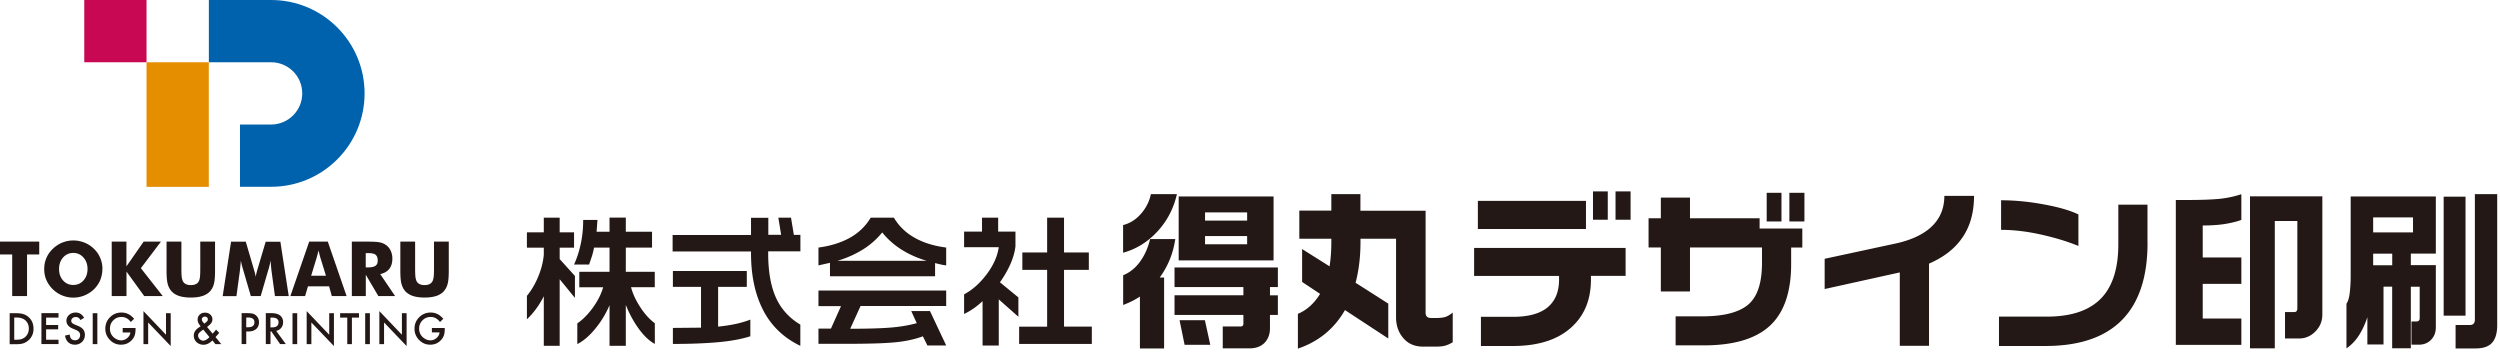
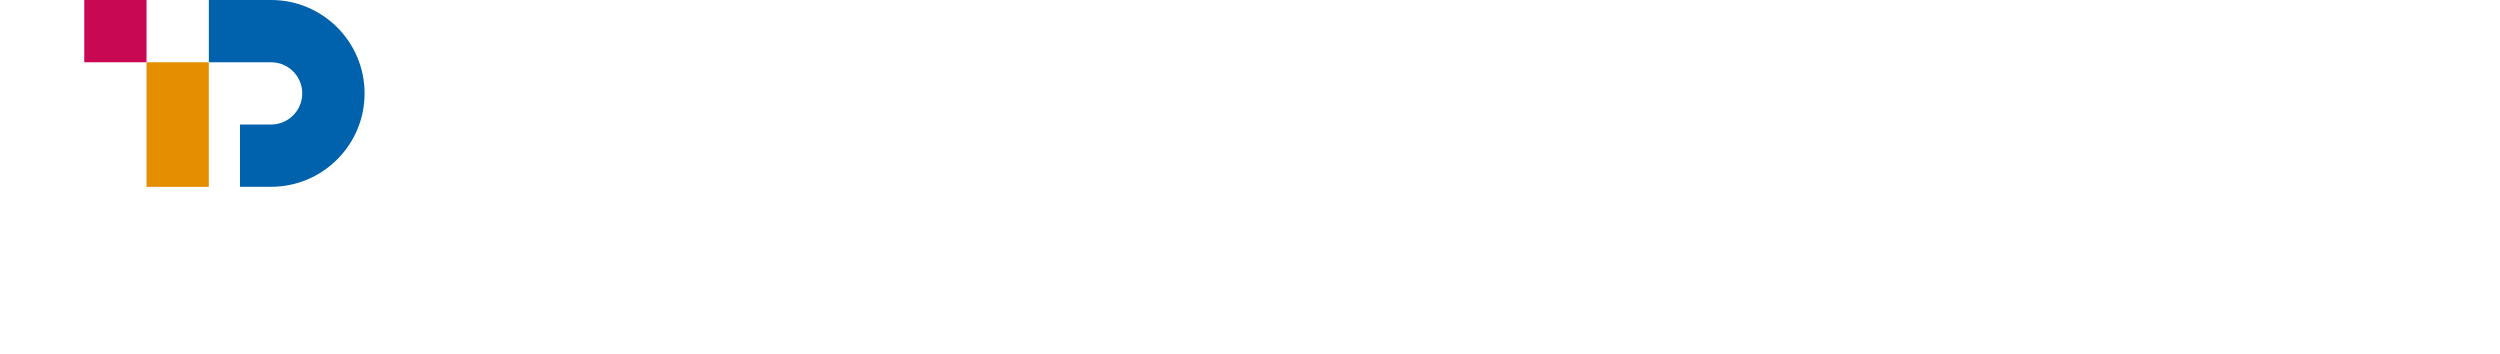
<svg xmlns="http://www.w3.org/2000/svg" width="367" height="52">
  <path fill="#c80852" d="M21.51 0h-9.14v9.14h9.14V0Z" />
  <path fill="#0062ac" d="M39.8 0h-9.14v9.14h9.14c2.53 0 4.57 2.05 4.57 4.57s-2.05 4.57-4.57 4.57h-4.57v9.14h4.57c7.58 0 13.72-6.14 13.72-13.71S47.38 0 39.8 0Z" />
  <path fill="#e48e00" d="M30.65 9.14h-9.14v18.29h9.14V9.14Z" />
-   <path fill="#231815" d="M1.79 43.46v-6.1H0v-1.89h5.76v1.89H3.97v6.1H1.79ZM15.03 39.49c0 .57-.11 1.11-.31 1.62-.21.5-.52.95-.92 1.35-.41.39-.87.69-1.4.91a4.343 4.343 0 0 1-3.27 0 4.25 4.25 0 0 1-1.38-.91c-.41-.4-.72-.85-.94-1.35-.22-.51-.32-1.04-.32-1.61s.1-1.11.32-1.62c.21-.5.52-.95.94-1.35.4-.39.86-.7 1.38-.91a4.355 4.355 0 0 1 3.28 0c.53.21.99.52 1.39.91.4.39.71.84.92 1.35.21.5.32 1.04.32 1.62h-.01Zm-4.27 2.34c.61 0 1.1-.22 1.5-.67.4-.45.59-1.01.59-1.68s-.2-1.23-.6-1.68c-.4-.45-.9-.67-1.49-.67s-1.1.22-1.5.67c-.39.45-.59 1-.59 1.68s.19 1.25.59 1.69c.39.44.89.66 1.5.66ZM16.4 43.46v-7.99h2.16v3.63l2.53-3.63h2.54l-2.95 3.9 3.21 4.09h-2.72l-2.6-3.59v3.59H16.4ZM24.46 35.47h2.17v3.89c0 .57.01.98.04 1.23s.08.46.15.63c.08.2.23.36.44.47.21.11.46.16.76.16s.55-.05.76-.16c.21-.11.35-.26.44-.47.07-.17.12-.38.14-.63.03-.25.04-.66.04-1.23v-3.89h2.17v4.23c0 .88-.05 1.53-.16 1.94-.1.42-.28.77-.53 1.07-.28.32-.65.57-1.13.73s-1.06.24-1.74.24-1.26-.08-1.74-.24c-.48-.16-.85-.41-1.13-.73-.25-.3-.43-.65-.53-1.07-.11-.42-.16-1.06-.16-1.94v-4.23h.01ZM42.4 43.46h-2.04l-.47-3.45a22.538 22.538 0 0 1-.16-1.79c-.05.34-.15.76-.3 1.27-.03.11-.06.19-.07.23l-1.09 3.74h-1.45l-1.09-3.74-.07-.23c-.15-.51-.25-.93-.3-1.26-.02.3-.05.6-.08.9s-.06.59-.1.89l-.47 3.45h-2.02l1.23-7.99h2.16l1.21 4.12s.02.08.04.14c.11.37.18.68.21.95 0-.14.04-.3.08-.47.04-.17.09-.38.16-.62L39 35.49h2.16l1.23 7.99v-.02ZM42.63 43.46l2.76-7.99h2.73l2.76 7.99h-2.17l-.4-1.43h-3.1l-.42 1.43h-2.17.01Zm3.05-2.98h2.17l-.81-2.63c-.03-.08-.06-.21-.11-.39-.04-.18-.1-.41-.17-.69-.05.2-.09.38-.14.56-.05.18-.09.35-.14.51l-.8 2.63ZM51.65 43.46v-7.99h2.28c.89 0 1.51.04 1.87.12.35.08.65.22.91.41.29.22.51.5.66.84s.23.71.23 1.12c0 .62-.15 1.12-.45 1.51-.3.38-.75.64-1.33.77L58 43.46h-2.46l-1.84-3.13v3.13h-2.05Zm2.04-4.21h.41c.47 0 .81-.08 1.03-.24.22-.16.32-.41.32-.75 0-.4-.1-.68-.3-.85-.2-.17-.54-.25-1.02-.25h-.44v2.1ZM58.77 35.47h2.17v3.89c0 .57.02.98.04 1.23.03.25.08.46.15.63.08.2.23.36.44.47.21.11.46.16.76.16s.55-.05.75-.16c.2-.11.35-.26.44-.47.07-.17.12-.38.15-.63s.04-.66.04-1.23v-3.89h2.17v4.23c0 .88-.05 1.53-.16 1.94-.1.42-.28.77-.53 1.07-.27.32-.65.57-1.13.73-.48.16-1.06.24-1.73.24s-1.27-.08-1.74-.24-.85-.41-1.13-.73c-.24-.29-.42-.65-.53-1.07-.11-.42-.16-1.06-.16-1.94v-4.23ZM1.42 50.52v-4.54h.95c.45 0 .81.04 1.08.14.28.09.54.24.77.45.47.43.7.99.7 1.69s-.25 1.26-.73 1.69c-.25.21-.5.37-.77.45-.25.09-.61.13-1.07.13h-.94.01Zm.68-.65h.31c.31 0 .56-.03.77-.1.2-.07.39-.18.55-.33.33-.31.5-.71.5-1.2s-.17-.9-.5-1.21c-.3-.27-.74-.42-1.33-.42h-.31v3.25ZM8.59 46.62H6.77v1.09h1.77v.64H6.77v1.52h1.82v.64H6.08v-4.54h2.51v.64ZM12.36 46.65l-.56.33c-.1-.18-.2-.3-.3-.35a.713.713 0 0 0-.38-.09c-.19 0-.35.05-.47.16-.13.11-.19.24-.19.4 0 .22.16.4.49.53l.45.19c.37.15.64.33.81.54s.25.48.25.79c0 .42-.14.77-.42 1.04-.28.27-.63.41-1.04.41s-.72-.12-.98-.35c-.25-.24-.41-.56-.47-.99l.69-.15c.03.26.08.45.16.55.14.2.35.29.62.29.22 0 .39-.07.53-.21a.77.77 0 0 0 .21-.55c0-.09-.01-.17-.04-.24a.564.564 0 0 0-.11-.2.852.852 0 0 0-.2-.17c-.08-.06-.18-.11-.29-.16l-.44-.18c-.62-.26-.93-.65-.93-1.15 0-.34.13-.62.39-.86.26-.23.58-.35.98-.35.52 0 .93.26 1.22.76h.02ZM14.29 45.98v4.54h-.68v-4.54h.68ZM18.02 48.15h1.88v.15c0 .34-.04.64-.12.91-.08.24-.21.47-.4.68-.42.47-.96.71-1.61.71s-1.18-.23-1.63-.69c-.45-.46-.68-1.01-.68-1.66s.23-1.22.69-1.68c.46-.46 1.02-.69 1.68-.69.35 0 .69.07.99.22.3.14.59.38.87.7l-.49.47c-.37-.5-.83-.74-1.36-.74-.48 0-.89.16-1.21.5-.33.33-.49.73-.49 1.22s.18.92.54 1.25c.34.3.71.46 1.1.46.34 0 .64-.11.91-.34.27-.23.42-.5.45-.82h-1.13v-.65h.01ZM21.06 50.52v-4.85l3.31 3.47v-3.16h.69v4.82l-3.31-3.46v3.18h-.69ZM30.39 47.99l.82.99.03-.03.25-.28c.08-.09.15-.19.23-.28l.45.46c-.05.08-.12.17-.21.27s-.2.22-.32.36l.84 1.04h-.85l-.45-.55c-.42.43-.85.64-1.3.64-.4 0-.74-.13-1.02-.38-.27-.26-.41-.58-.41-.96 0-.45.22-.83.65-1.13l.3-.21h.02s.02-.03.04-.04c-.3-.32-.45-.64-.45-.95s.1-.55.3-.75c.21-.19.47-.29.79-.29s.57.09.77.28c.21.19.31.42.31.71 0 .2-.06.38-.17.53-.11.16-.31.35-.6.57h-.02Zm-.55.39-.04.03c-.28.2-.47.35-.57.47-.1.12-.15.24-.15.38 0 .19.08.36.23.52.16.15.33.23.52.23.27 0 .57-.17.92-.52l-.9-1.09v-.02Zm.15-.87.05-.04c.1-.07.18-.14.24-.19.06-.05.11-.1.14-.14.06-.07.09-.16.09-.26 0-.12-.04-.22-.12-.29s-.19-.11-.32-.11a.43.43 0 0 0-.31.12c-.09.07-.13.17-.13.28 0 .13.05.27.16.39l.17.21.04.04h-.01ZM36.15 48.67v1.84h-.68v-4.54h.78c.38 0 .67.03.86.08.2.05.37.15.52.3.26.25.39.58.39.96 0 .41-.14.75-.42.99-.28.24-.65.36-1.13.36h-.32Zm0-.63h.26c.63 0 .94-.24.94-.73s-.32-.7-.97-.7h-.23v1.43ZM40.55 48.58l1.41 1.93h-.84l-1.29-1.86h-.12v1.86h-.69v-4.54h.8c.6 0 1.03.12 1.3.34.29.25.44.58.44.99 0 .32-.09.6-.28.83-.19.23-.43.38-.73.44Zm-.85-.52h.22c.65 0 .97-.25.97-.74 0-.46-.31-.7-.95-.7h-.24v1.44ZM43.63 45.98v4.54h-.69v-4.54h.69ZM45.02 50.52v-4.85l3.31 3.47v-3.16h.69v4.82l-3.31-3.46v3.18h-.69ZM51.66 46.62v3.9h-.68v-3.9h-1.05v-.64h2.77v.64h-1.04ZM54.3 45.98v4.54h-.69v-4.54h.69ZM55.69 50.52v-4.85L59 49.14v-3.16h.69v4.82l-3.31-3.46v3.18h-.69ZM63.41 48.15h1.88v.15c0 .34-.04.64-.12.91-.08.24-.21.47-.4.68-.42.47-.96.71-1.61.71s-1.18-.23-1.63-.69c-.45-.46-.68-1.01-.68-1.66s.23-1.22.69-1.68 1.02-.69 1.68-.69c.36 0 .69.07.99.22.3.14.58.38.87.7l-.49.47c-.37-.5-.83-.74-1.36-.74-.48 0-.88.16-1.21.5-.33.33-.49.73-.49 1.22s.18.92.54 1.25c.34.3.71.46 1.1.46.34 0 .64-.11.91-.34.27-.23.42-.5.45-.82H63.4v-.65ZM82.16 31.95v2.16h2.11v2.25h-2.11v1.67l2.24 2.48v3.22l-2.24-2.74v9.77h-2.33v-7.27c-.34.67-.72 1.29-1.14 1.86s-.87 1.08-1.34 1.52v-3.44c.58-.7 1.1-1.54 1.54-2.54.52-1.18.84-2.35.94-3.51v-1.02h-2.48v-2.25h2.48v-2.16h2.33Zm5.55.34-.13 1.73h1.9v-2.08h2.39v2.08h3.85v2.33h-3.85v3.55h4.25v2.26h-3.48c.24.94.69 1.91 1.34 2.91.65 1.01 1.36 1.8 2.15 2.38v3.04c-.78-.42-1.56-1.14-2.33-2.19s-1.41-2.23-1.93-3.54v6h-2.39V44.8c-.54 1.27-1.24 2.42-2.1 3.46-.85 1.04-1.73 1.79-2.63 2.25v-3.04c.85-.58 1.62-1.38 2.34-2.38.71-1.01 1.19-1.98 1.45-2.92h-3.5V39.9h4.44v-3.55h-2.27c-.1.49-.2.9-.31 1.24s-.25.76-.42 1.24h-2.21c.4-.85.72-1.84.97-2.96.25-1.12.37-2.31.37-3.58h2.1ZM112.79 31.95v2.52h1.88l-.41-2.52h1.86l.42 2.53h.96v2.42h-4.73v.28c0 2.67.38 4.83 1.14 6.52.76 1.67 1.96 2.99 3.58 3.95v3.12c-2.45-1.18-4.27-2.93-5.46-5.24-1.19-2.32-1.78-5.1-1.78-8.36v-.25H98.74V34.5h11.51v-2.53h2.52l.02-.02Zm-3.16 7.83v2.33h-4.21v5.84c.96-.1 1.81-.23 2.55-.39.74-.15 1.47-.37 2.18-.64v2.44c-1.25.41-2.81.7-4.67.87-1.86.17-4.09.26-6.7.26v-2.35l4.13-.04v-5.99h-4.13v-2.33h10.86-.01ZM126.7 36.61c1.09-.69 2.03-1.52 2.81-2.49 1.55 1.94 3.73 3.33 6.54 4.17h-13.13c1.43-.43 2.68-.99 3.77-1.68Zm-6.55 6.06v2.27h3.31l-1.48 3.3h-1.83v2.23h4.38c2.82 0 5.04-.06 6.66-.2s3.05-.44 4.29-.9l.66 1.34h2.76l-2.38-5.05h-2.75l.81 1.78c-1.21.33-2.54.55-4 .66-1.46.11-3.38.16-5.77.16l1.52-3.34h12.57v-2.27h-18.75v.02Zm4.6-7.76c-1.27.71-2.8 1.19-4.6 1.43v2.62l1.69-.38v1.98h15.43v-1.94c.51.13.86.21 1.05.25.18.04.38.06.58.09v-2.62c-1.8-.23-3.35-.71-4.65-1.45-1.31-.74-2.31-1.72-3.03-2.94h-3.4c-.72 1.22-1.74 2.22-3.08 2.97h.01ZM146.53 31.95V34h2.54v2.16c-.1.84-.35 1.72-.75 2.63-.41.91-.92 1.8-1.53 2.65l2.71 2.22v2.84l-2.88-2.55v6.77h-2.38v-6.51c-.87.81-1.77 1.44-2.71 1.88v-2.88c1.21-.64 2.31-1.62 3.3-2.93.99-1.31 1.59-2.64 1.79-3.99h-5.09V34h2.63v-2.05h2.37Zm9.67 0v5.11h3.64v2.56h-3.64v8.33h4.08v2.54h-10.67v-2.53h4.11v-8.34h-3.64v-2.56h3.64v-5.11h2.48ZM176.9 34.65h6.18v1.21h-6.18v-1.21Zm0-3.47h6.18v1.2h-6.18v-1.2Zm-3.74 15.83.74 3.61h3.77l-.79-3.61h-3.72Zm-.74-7.75v2.88h10.11v1.21h-10.11v2.88h10.11v1.29c0 .27-.15.41-.43.41h-2.6v3.21h3.91c.95 0 1.69-.27 2.23-.82.52-.54.79-1.25.79-2.12v-1.97h1.16v-2.88h-1.16v-1.21h1.16v-2.88h-15.17Zm.61-10.42v9.39h13.93v-9.39h-13.93Zm-4.2 6.25c-.28 1.23-.76 2.33-1.45 3.29s-1.53 1.63-2.5 2.03v4.36c.91-.34 1.73-.75 2.46-1.23v7.62h3.55V40.74h-.64c.59-.82 1.09-1.7 1.47-2.64.39-.94.65-1.94.81-3h-3.7Zm.12-6.59a6.217 6.217 0 0 1-1.36 2.77c-.75.91-1.66 1.5-2.72 1.77v4.06c1.93-.53 3.61-1.57 5.04-3.12 1.43-1.55 2.38-3.37 2.86-5.48h-3.82ZM199.71 28.5v2.44h9.57v14.97c0 .51.26.77.8.77h.79c.53 0 .96-.05 1.3-.15.33-.11.69-.32 1.09-.65v4.36c-.39.24-.76.4-1.09.5-.33.09-.76.14-1.29.14h-2.02c-1.18 0-2.13-.41-2.84-1.23-.71-.82-1.08-1.84-1.08-3.06V35.05h-5.22v.49c0 2.15-.24 4.14-.72 5.97l4.8 3.06v5.12l-6.36-4.17c-1.56 2.73-3.86 4.62-6.91 5.66v-5.11c1.3-.54 2.38-1.51 3.26-2.93l-2.64-1.75v-4.83l4.03 2.54c.17-1.07.26-2.27.26-3.58v-.47h-4.7v-4.13h4.7V28.5h4.28ZM239.37 32.26h-2.21V28.1h2.21v4.16Zm-3.35 0h-2.17V28.1h2.17v4.16Zm-3.2 1.36h-15.87v-4.13h15.87v4.13Zm5.84 6.88h-5.11v.54c0 2.88-.91 5.17-2.75 6.9-2.02 1.9-4.92 2.85-8.7 2.85h-4.7v-4.28h4.7c2.29 0 3.99-.47 5.11-1.41 1.11-.94 1.66-2.29 1.66-4.05v-.54H216.4V36.4h22.24v4.11h.02ZM261.52 28.3h-2.17v4.21h2.17V28.3Zm3.37 0h-2.21v4.21h2.21V28.3Zm-.31 5.25h-6.27v-1.51h-10.22v-3.03h-4.28v3.03h-1.8v4.29h1.8v6.46h4.28v-6.46h10.57v2.26c0 2.8-.61 4.78-1.83 5.95-1.32 1.26-3.63 1.9-6.95 1.9h-3.9v4.26h4.14c4.57 0 7.88-1.04 9.95-3.12 1.91-1.93 2.87-4.87 2.87-8.8v-2.44h1.64v-2.79ZM289.79 28.74c0 2.5-.6 4.6-1.82 6.29-1.09 1.54-2.69 2.76-4.79 3.67v12.06h-4.29V39.99l-11.03 2.44v-4.44l10.36-2.23c2.01-.43 3.6-1.11 4.8-2.03 1.61-1.25 2.41-2.91 2.41-4.98h4.36ZM305.1 36.1c-1.59-.65-3.42-1.21-5.49-1.67-2.07-.46-4.02-.69-5.85-.69V29.4c2 0 4.1.2 6.29.61 2.19.4 3.87.89 5.06 1.47v4.62Zm10.16-.47c0 2.7-.36 5.04-1.08 7.01-.91 2.5-2.38 4.42-4.42 5.77-2.39 1.59-5.56 2.38-9.49 2.38h-6.82v-4.31h7.03c3.75 0 6.48-.98 8.21-2.95 1.52-1.75 2.28-4.3 2.28-7.67v-5.82h4.28v5.59h.01ZM340.92 28.83V46.2c0 .94-.34 1.76-1.01 2.45-.68.69-1.48 1.04-2.42 1.04h-2.05v-3.88h1.35c.31 0 .46-.18.46-.54V32.44h-3.31v18.7h-3.64V28.82h10.62Zm-11.89-.33v3.78c-.56.22-1.33.41-2.28.58-.96.16-2.09.24-3.39.24v4.7h5.67v3.87h-5.67v5.09h5.67v3.87h-9.62V29.36h1.46c2.19 0 3.84-.06 4.94-.17 1.1-.11 2.18-.34 3.22-.68ZM348.38 31.91h5.85v2.21h-5.85v-2.21Zm-3.3-3.05v11.65c0 .91-.05 1.73-.14 2.5-.1.76-.26 1.28-.48 1.57v6.56c.72-.49 1.32-1.12 1.82-1.89.49-.76.91-1.66 1.25-2.68v4h2.37v-8.49h1.27v9.05h2.74v-9.04h1.3v4.62c0 .32-.16.48-.49.48H354v3.41h1.08c.74 0 1.34-.24 1.8-.72.47-.48.7-1.09.7-1.82v-9.14h-3.67v-1.69h3.67v-8.39h-12.51v.02Zm13.65.01v17.47h3.21V28.87h-3.21Zm4.58-.37v18.42c0 .53-.25.79-.75.79h-2.08v3.44h2.95c1.11 0 1.92-.28 2.42-.85.49-.56.74-1.42.74-2.56V28.5h-3.28Zm-14.93 8.74h2.8v1.7h-2.8v-1.7Z" />
</svg>